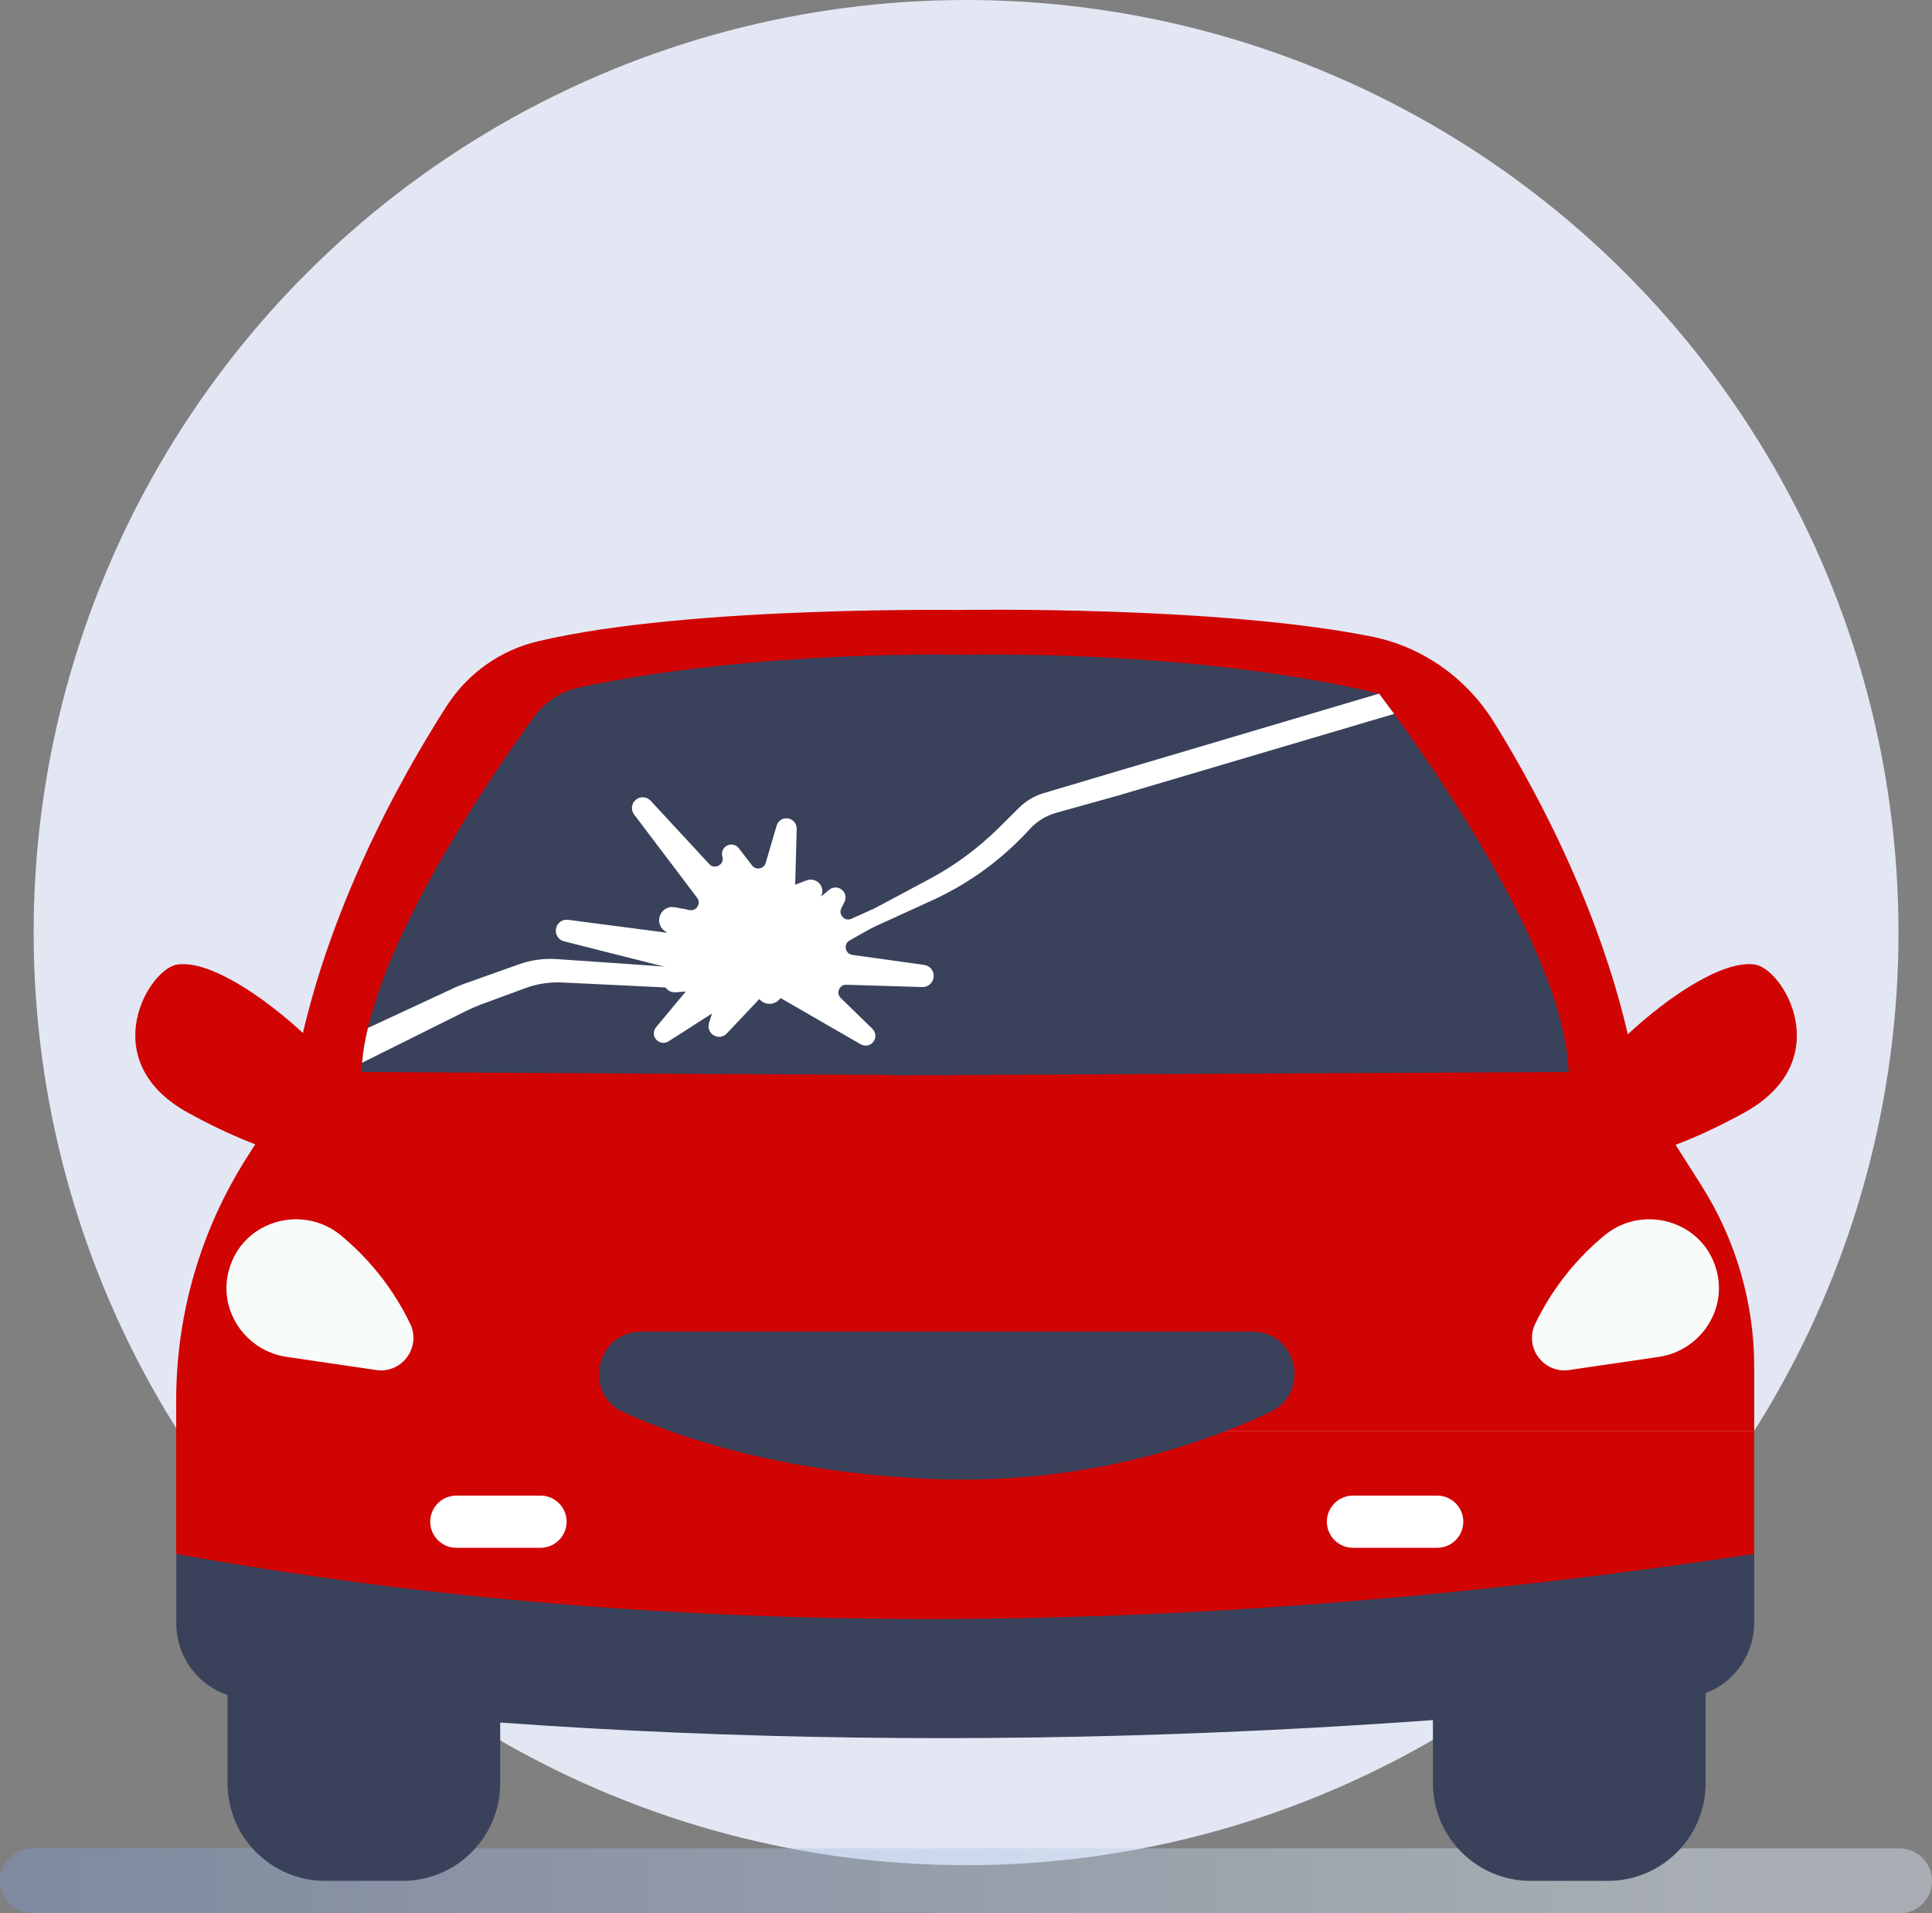
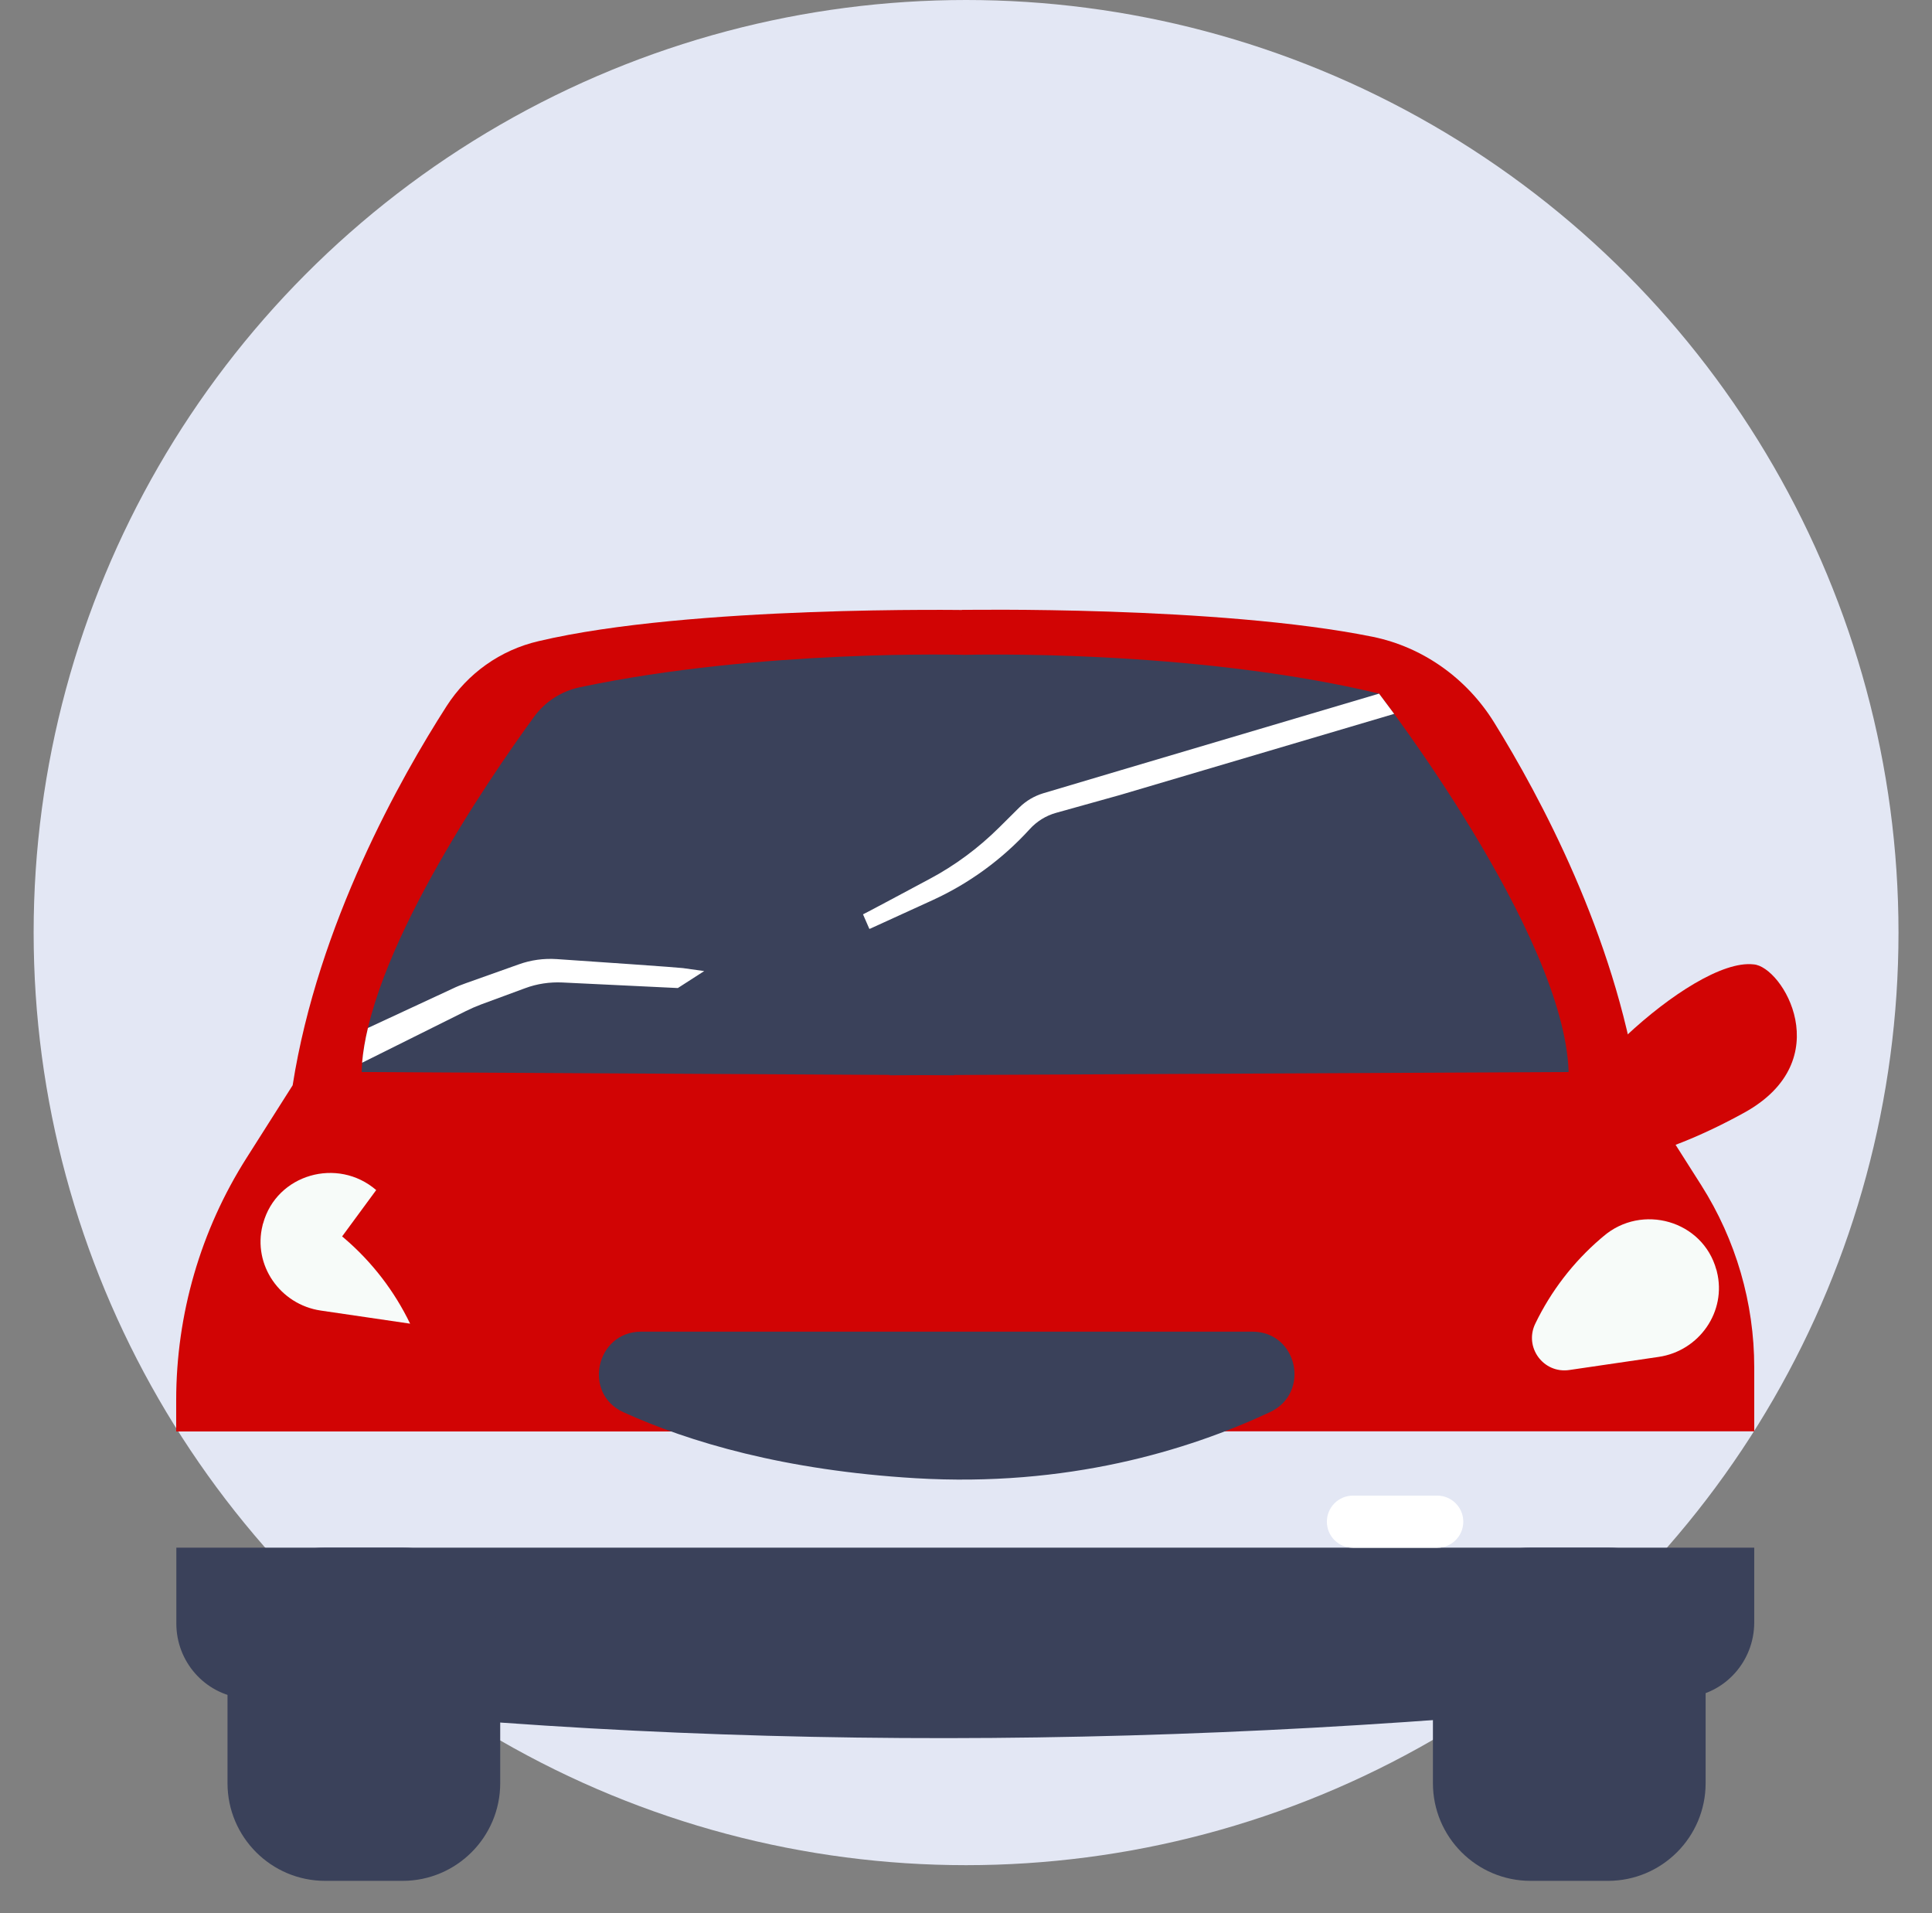
<svg xmlns="http://www.w3.org/2000/svg" id="Calque_1" viewBox="0 0 135.53 134.2">
  <rect x="0" y="0" width="135.53" height="134.2" fill="#808080" stroke="none" />
  <defs>
    <style>.cls-1{stroke:#fff;stroke-miterlimit:10;stroke-width:1.12px;}.cls-1,.cls-2{fill:#fff;}.cls-3{fill:#f7fbf9;}.cls-4{fill:#e3e7f4;}.cls-5{fill:#d10404;}.cls-6{fill:#3a415a;}.cls-7{fill:url(#Dégradé_sans_nom);isolation:isolate;opacity:.43;}</style>
    <linearGradient id="Dégradé_sans_nom" x1="0" y1="5.58" x2="135.53" y2="5.58" gradientTransform="translate(0 137.5) scale(1 -1)" gradientUnits="userSpaceOnUse">
      <stop offset="0" stop-color="#7d97c9" />
      <stop offset=".89" stop-color="#dcebf7" />
    </linearGradient>
  </defs>
  <circle class="cls-4" cx="67.77" cy="65.41" r="65.41" />
  <g>
-     <path class="cls-7" d="M133.26,134.2H2.28c-1.26,0-2.28-1.02-2.28-2.28H0c0-1.26,1.02-2.28,2.28-2.28H133.25c1.26,0,2.28,1.02,2.28,2.28h0c.01,1.26-1.01,2.28-2.27,2.28Z" />
    <path class="cls-5" d="M31.32,49.54c-3.19,4.97-9.01,15.26-10.79,26.58l-3.23,5.09c-3.23,5.08-4.94,10.98-4.94,17v2.19h56.64l-1.06-57.61s-19.53-.34-30.16,2.18c-2.68,.62-4.98,2.26-6.46,4.57Z" />
    <path class="cls-5" d="M104.8,50.65c3.28,5.29,8.43,14.93,10.09,25.47l4.46,7.02c2.42,3.82,3.71,8.24,3.71,12.76v4.49h-56.64l1.06-57.61s17.95-.31,28.8,1.88c3.54,.72,6.61,2.92,8.52,5.99Z" />
    <path class="cls-6" d="M118.39,119.05c-35.46,3.77-69.29,3.84-101.42,.05-2.62-.31-4.6-2.56-4.6-5.23v-5.32H123.06v5.26c-.01,2.7-2.02,4.96-4.67,5.24Z" />
    <path class="cls-6" d="M112.8,131.92h-5.43c-3.78,0-6.85-3.07-6.85-6.85v-9.67c0-3.78,3.07-6.85,6.85-6.85h5.43c3.78,0,6.85,3.07,6.85,6.85v9.67c0,3.78-3.07,6.85-6.85,6.85Z" />
    <path class="cls-6" d="M28.24,131.92h-5.43c-3.78,0-6.85-3.07-6.85-6.85v-9.67c0-3.78,3.07-6.85,6.85-6.85h5.43c3.78,0,6.85,3.07,6.85,6.85v9.67c0,3.78-3.07,6.85-6.85,6.85Z" />
-     <path class="cls-5" d="M26.22,80.08c1.16-2.77-9.33-12.94-13.69-12.44-2.03,.13-6,6.73,.65,10.4,5.85,3.23,11.88,4.81,13.04,2.04Z" />
    <path class="cls-5" d="M109.32,80.08c-1.16-2.77,9.33-12.94,13.69-12.44,2.03,.13,6,6.73-.65,10.4-5.85,3.23-11.88,4.81-13.04,2.04Z" />
    <path class="cls-6" d="M37.46,50.28c-3.24,4.45-11.84,16.99-12.09,24.91l41.57,.23,.77-29.49s-14.31-.41-27.02,2.27c-1.3,.27-2.45,1.01-3.23,2.08Z" />
    <path class="cls-6" d="M96.74,48.65s13,16.79,13.3,26.54l-47.63,.23,5.29-29.49s15.88-.45,29.04,2.72Z" />
-     <path class="cls-5" d="M123.05,108.99c-38.63,5.83-75.68,6.33-110.69,0v-8.6H123.05v8.6Z" />
-     <path class="cls-3" d="M24,86.72l.19,.16c1.92,1.65,3.48,3.68,4.58,5.96h0c.8,1.65-.57,3.52-2.39,3.25l-6.27-.92c-2.85-.42-4.78-3.19-4.08-5.98,.01-.05,.02-.1,.04-.14,.95-3.45,5.23-4.66,7.93-2.33Z" />
+     <path class="cls-3" d="M24,86.72l.19,.16c1.92,1.65,3.48,3.68,4.58,5.96h0l-6.27-.92c-2.85-.42-4.78-3.19-4.08-5.98,.01-.05,.02-.1,.04-.14,.95-3.45,5.23-4.66,7.93-2.33Z" />
    <path class="cls-3" d="M112.47,86.72l-.19,.16c-1.92,1.65-3.48,3.68-4.58,5.96h0c-.8,1.65,.57,3.52,2.39,3.25l6.27-.92c2.85-.42,4.78-3.19,4.08-5.98-.01-.05-.02-.1-.04-.14-.95-3.45-5.23-4.66-7.93-2.33Z" />
    <path class="cls-6" d="M44.98,93.4h42.87c3.18,0,4.11,4.31,1.23,5.65-5.8,2.71-14.24,5.26-24.85,4.63-9.22-.55-15.89-2.54-20.5-4.63-2.88-1.31-1.92-5.65,1.25-5.65Z" />
-     <path class="cls-1" d="M47.24,64.18c-.38-.07-.61,.42-.3,.65,1.17,.89,2.68,1.62,2.55,1.55s-5.85-.81-9.71-1.31c-.26-.03-.33,.35-.07,.41l9.93,2.51-2.37,.56c-.27,.09-.21,.49,.07,.49l2.04-.15-2.93,3.52c-.08,.09,.04,.22,.14,.16l4.36-2.79-.68,2.14c-.06,.19,.18,.33,.31,.18l2.68-2.84,.46,.48c.14,.14,.37,.15,.51,.01l.45-.44,5.98,3.45c.13,.08,.26-.1,.15-.2l-2.22-2.16c-.72-.7-.2-1.93,.8-1.89l5.32,.16c.28,.01,.32-.4,.04-.44l-5.03-.7c-1.05-.15-1.31-1.54-.39-2.06l2.1-1.18-1.47,.66c-.94,.43-1.9-.57-1.44-1.5l.22-.44c.07-.14-.1-.27-.22-.17l-2.87,2.42,1.45-2.62c.12-.22-.1-.46-.32-.37l-1.58,.61,.13-4.77c0-.18-.26-.22-.31-.05l-.77,2.62c-.25,.87-1.39,1.08-1.94,.36l-.92-1.2c-.06-.1-.21-.03-.18,.08h0c.33,1.12-1.07,1.92-1.87,1.06l-4.11-4.44c-.17-.18-.45,.05-.3,.25l4.42,5.84c.61,.81-.09,1.94-1.09,1.75l-1.02-.2Z" />
    <path class="cls-2" d="M96.74,48.65l-18.08,5.36-5.48,1.63c-.62,.19-1.19,.52-1.66,.98l-1.42,1.41c-1.45,1.44-3.1,2.67-4.91,3.63-2.19,1.17-4.3,2.3-4.61,2.45l-.04,.02,.44,1.01s.02,.01,.03,.01l4.38-2c2.59-1.18,4.92-2.88,6.84-4.99h0c.5-.55,1.14-.95,1.86-1.15l4.48-1.25,19.23-5.69-1.06-1.42Z" />
    <path class="cls-2" d="M47.9,67.9c-.38-.05-6.14-.45-8.84-.63-.91-.06-1.81,.06-2.67,.37l-3.71,1.32c-.32,.11-.64,.24-.95,.39l-5.92,2.75c-.2,.83-.34,1.65-.41,2.44l7.25-3.61c.36-.18,.73-.34,1.1-.48l3.09-1.14c.83-.31,1.72-.44,2.61-.4l8.1,.39,1.85-1.19-1.5-.21Z" />
-     <path class="cls-2" d="M37.92,108.56h-5.91c-1.01,0-1.83-.82-1.83-1.83h0c0-1.01,.82-1.83,1.83-1.83h5.91c1.01,0,1.83,.82,1.83,1.83h0c-.01,1.01-.82,1.83-1.83,1.83Z" />
    <path class="cls-2" d="M100.82,108.56h-5.91c-1.01,0-1.83-.82-1.83-1.83h0c0-1.01,.82-1.83,1.83-1.83h5.91c1.01,0,1.83,.82,1.83,1.83h0c0,1.01-.82,1.83-1.83,1.83Z" />
  </g>
</svg>